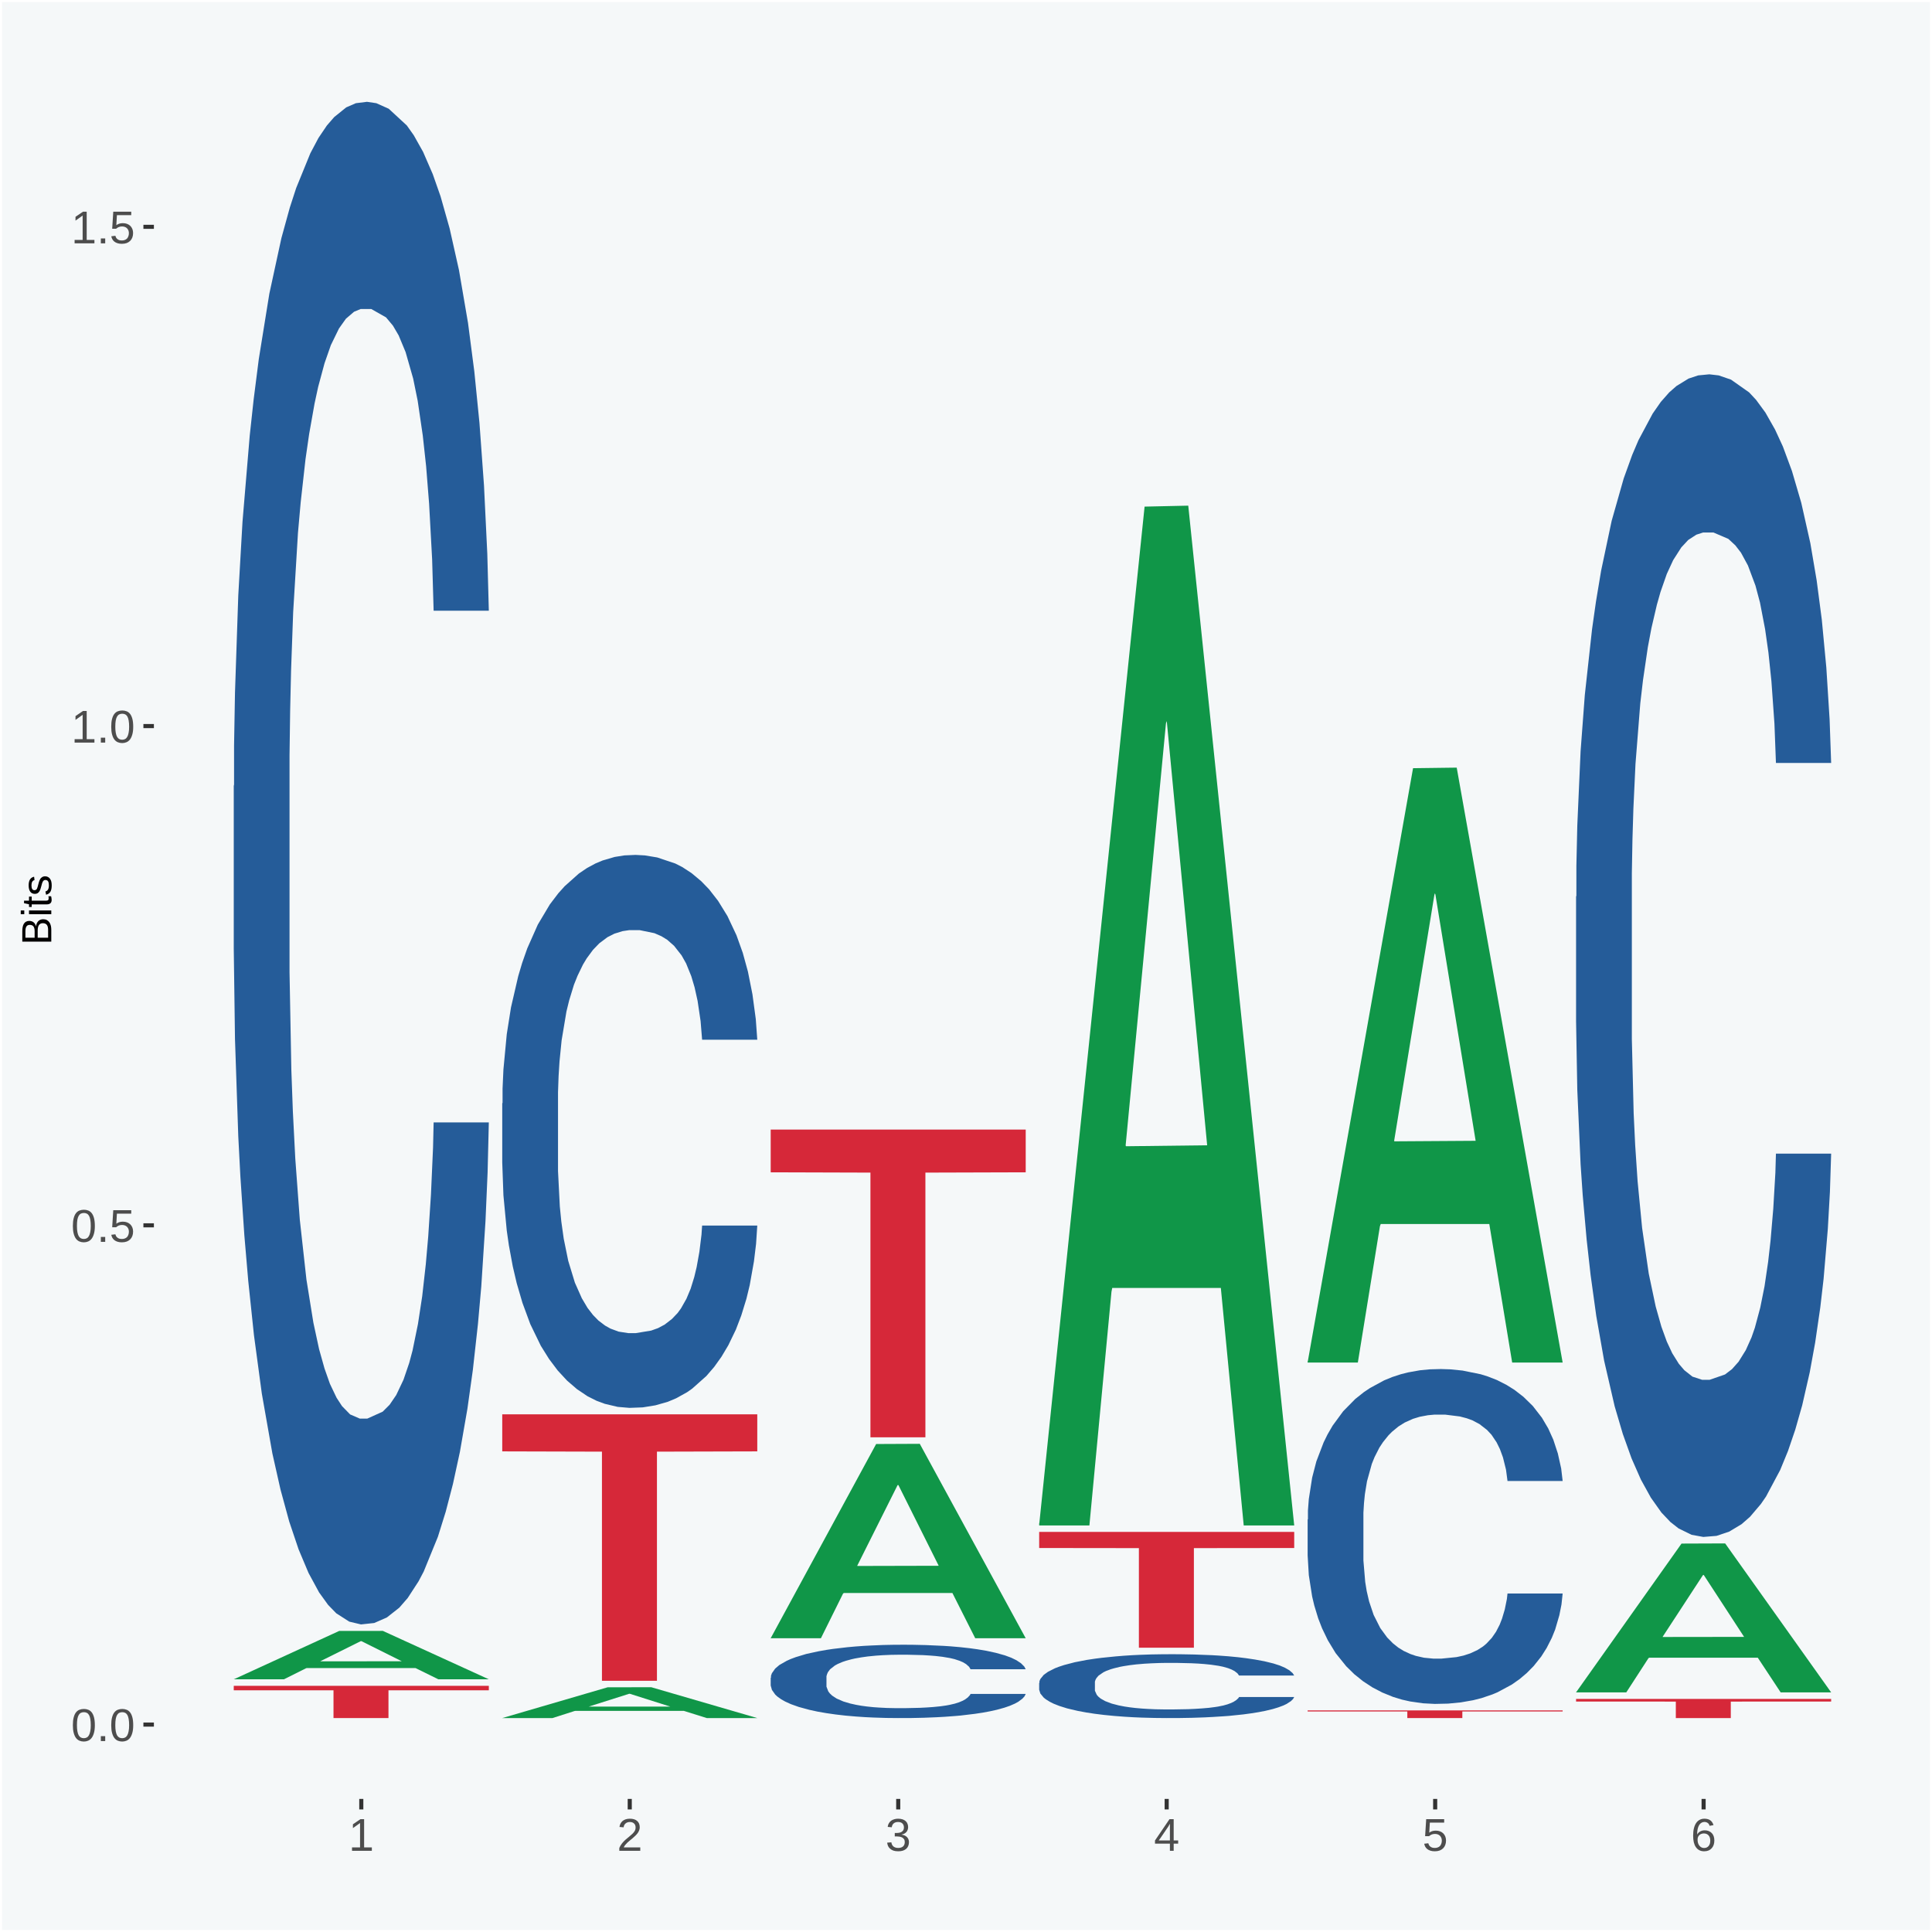
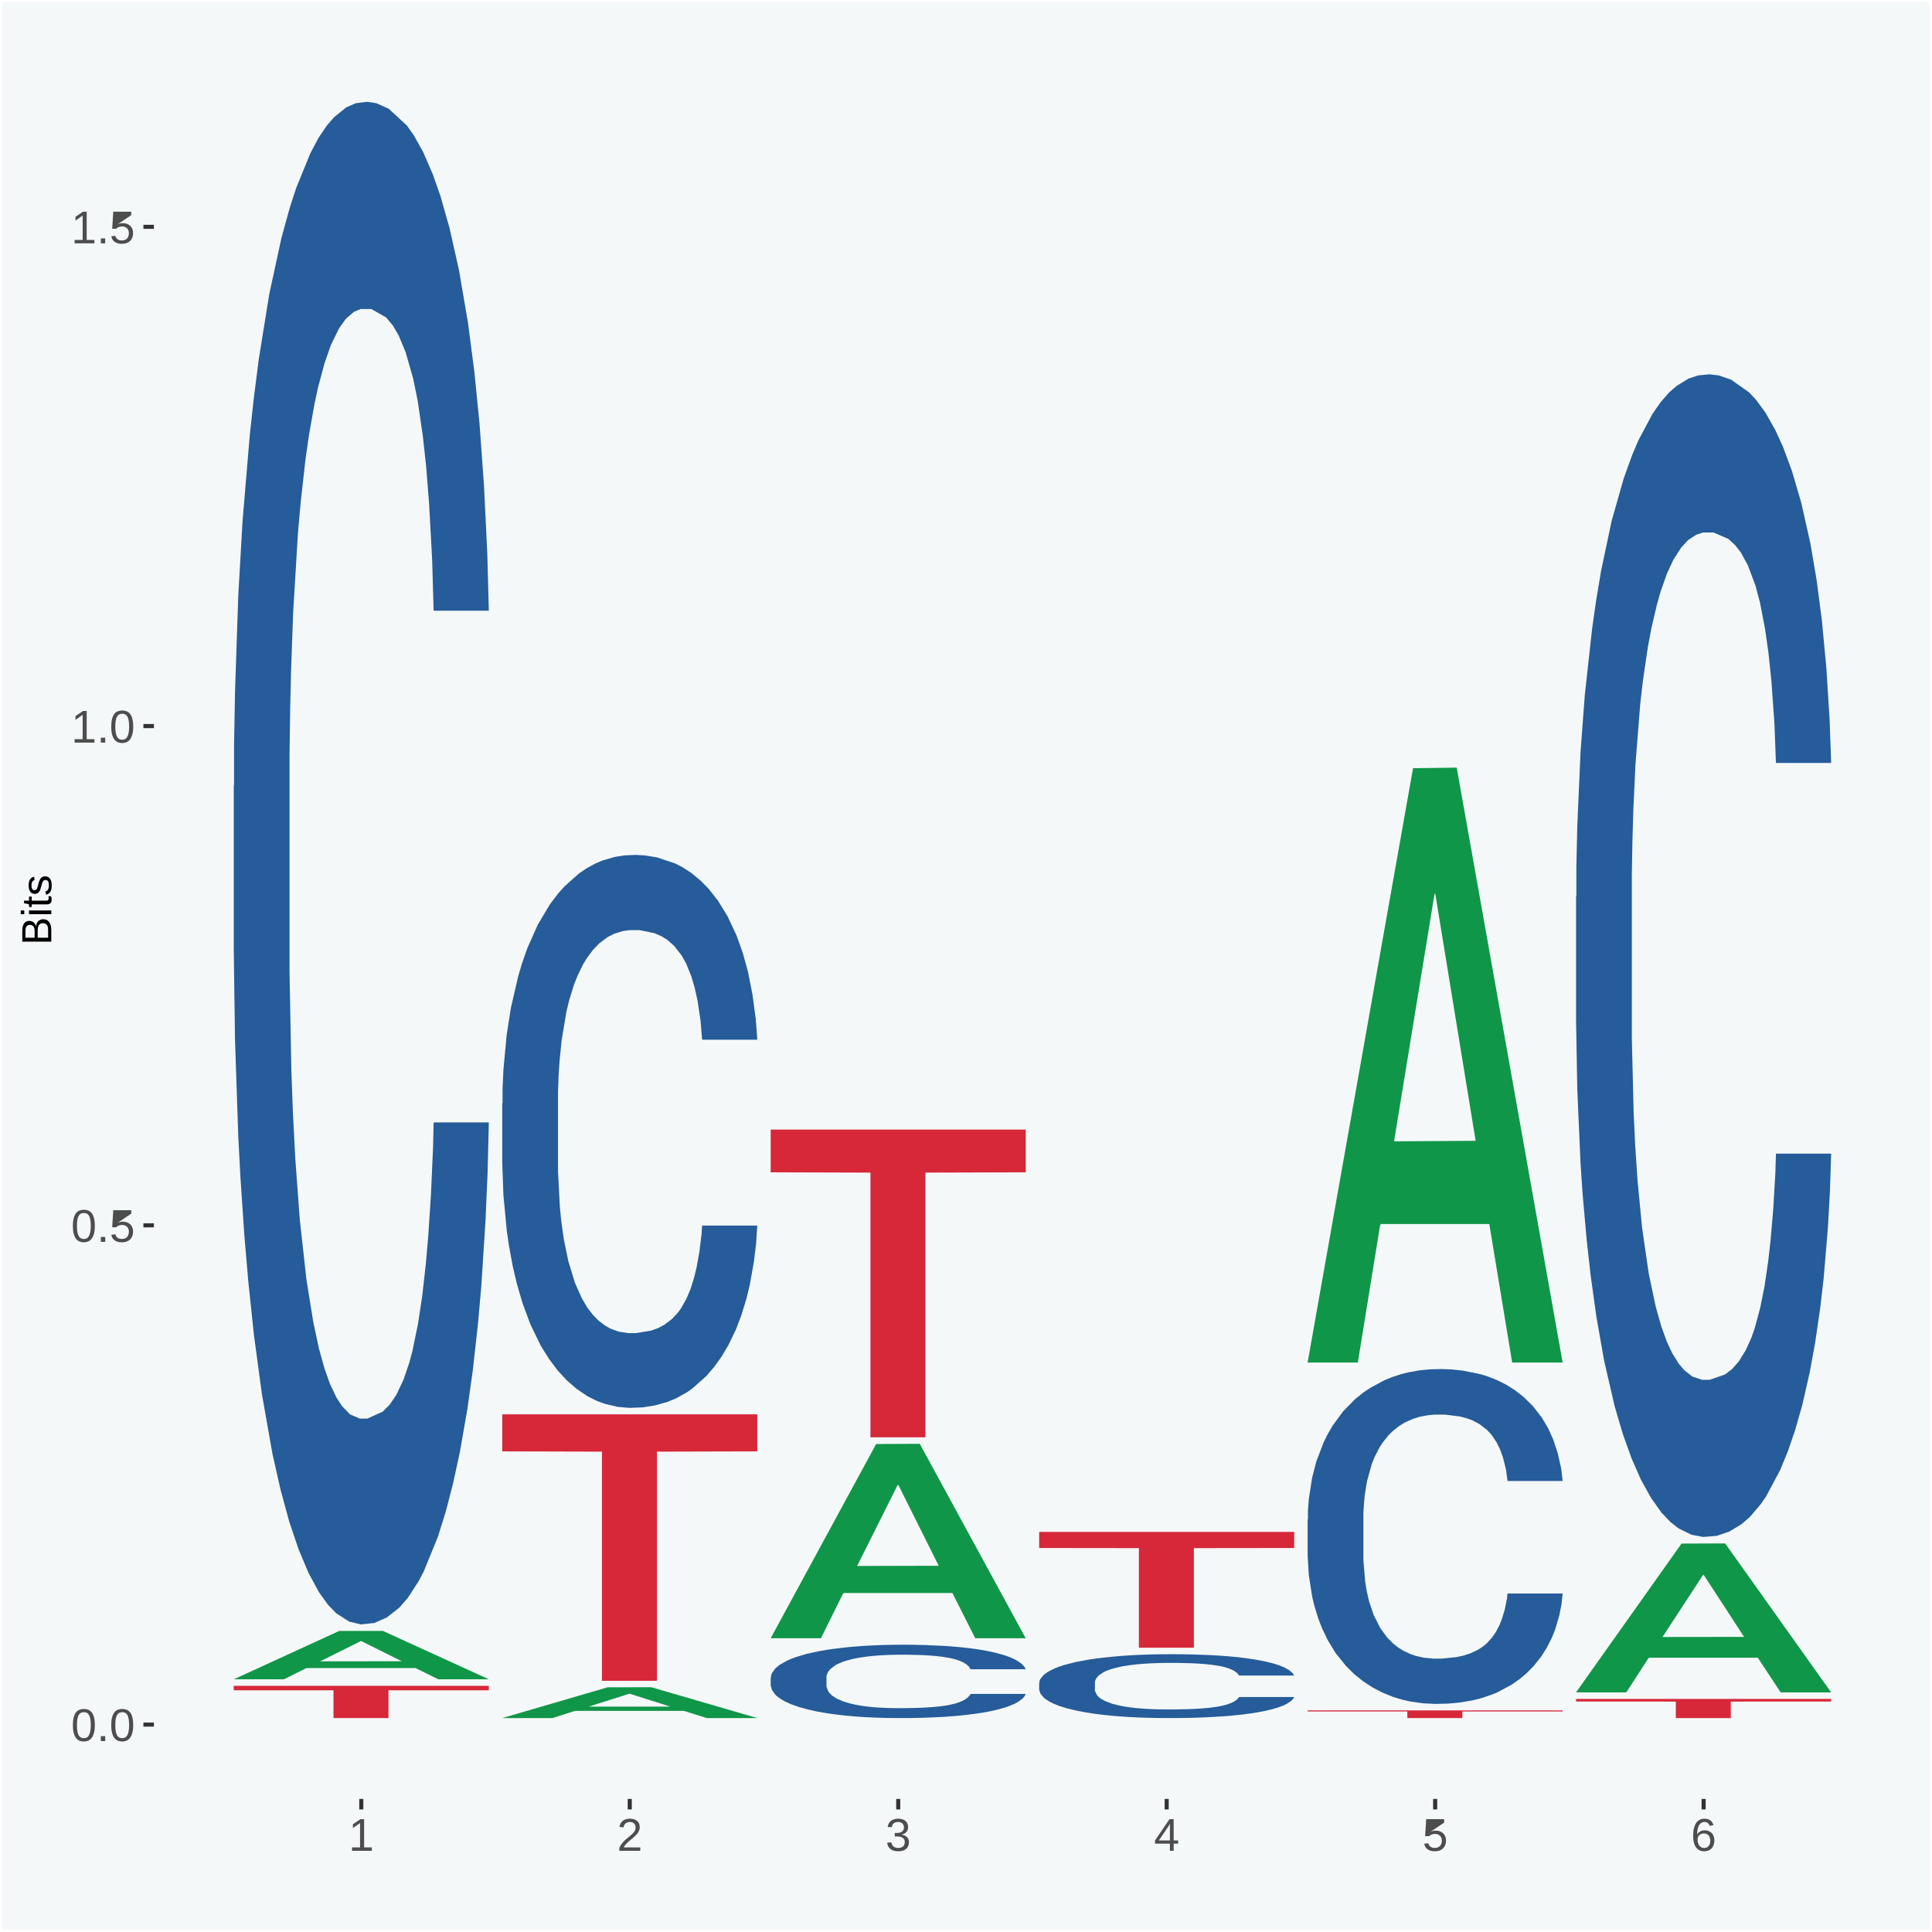
<svg xmlns="http://www.w3.org/2000/svg" xmlns:xlink="http://www.w3.org/1999/xlink" width="504pt" height="504pt" viewBox="0 0 504 504" version="1.1">
  <defs>
    <g>
      <symbol overflow="visible" id="glyph0-0">
        <path style="stroke:none;" d="M 0.406 0 L 0.406 -8 L 3.594 -8 L 3.594 0 Z M 0.797 -0.406 L 3.188 -0.406 L 3.188 -7.594 L 0.797 -7.594 Z M 0.797 -0.406 " />
      </symbol>
      <symbol overflow="visible" id="glyph0-1">
        <path style="stroke:none;" d="M 6.203 -4.125 C 6.203 -3.332 6.125 -2.664 5.969 -2.125 C 5.82 -1.582 5.617 -1.145 5.359 -0.812 C 5.098 -0.477 4.789 -0.238 4.438 -0.094 C 4.094 0.051 3.723 0.125 3.328 0.125 C 2.922 0.125 2.539 0.051 2.188 -0.094 C 1.844 -0.238 1.539 -0.477 1.281 -0.812 C 1.031 -1.145 0.832 -1.582 0.688 -2.125 C 0.539 -2.664 0.469 -3.332 0.469 -4.125 C 0.469 -4.957 0.539 -5.645 0.688 -6.188 C 0.832 -6.738 1.035 -7.176 1.297 -7.5 C 1.555 -7.82 1.859 -8.047 2.203 -8.172 C 2.555 -8.305 2.941 -8.375 3.359 -8.375 C 3.754 -8.375 4.125 -8.305 4.469 -8.172 C 4.812 -8.047 5.113 -7.82 5.375 -7.5 C 5.633 -7.176 5.836 -6.738 5.984 -6.188 C 6.129 -5.645 6.203 -4.957 6.203 -4.125 Z M 5.141 -4.125 C 5.141 -4.781 5.098 -5.328 5.016 -5.766 C 4.941 -6.203 4.828 -6.551 4.672 -6.812 C 4.516 -7.07 4.328 -7.254 4.109 -7.359 C 3.891 -7.473 3.641 -7.531 3.359 -7.531 C 3.055 -7.531 2.789 -7.473 2.562 -7.359 C 2.344 -7.254 2.156 -7.07 2 -6.812 C 1.844 -6.551 1.723 -6.203 1.641 -5.766 C 1.566 -5.328 1.531 -4.781 1.531 -4.125 C 1.531 -3.5 1.57 -2.969 1.656 -2.531 C 1.738 -2.094 1.852 -1.742 2 -1.484 C 2.156 -1.223 2.344 -1.035 2.562 -0.922 C 2.789 -0.805 3.047 -0.75 3.328 -0.75 C 3.609 -0.75 3.859 -0.805 4.078 -0.922 C 4.305 -1.035 4.492 -1.223 4.641 -1.484 C 4.797 -1.742 4.914 -2.094 5 -2.531 C 5.094 -2.969 5.141 -3.5 5.141 -4.125 Z M 5.141 -4.125 " />
      </symbol>
      <symbol overflow="visible" id="glyph0-2">
        <path style="stroke:none;" d="M 1.094 0 L 1.094 -1.281 L 2.234 -1.281 L 2.234 0 Z M 1.094 0 " />
      </symbol>
      <symbol overflow="visible" id="glyph0-3">
-         <path style="stroke:none;" d="M 6.172 -2.688 C 6.172 -2.27 6.109 -1.891 5.984 -1.547 C 5.859 -1.203 5.672 -0.906 5.422 -0.656 C 5.18 -0.414 4.879 -0.223 4.516 -0.078 C 4.148 0.055 3.723 0.125 3.234 0.125 C 2.805 0.125 2.43 0.07 2.109 -0.031 C 1.785 -0.133 1.508 -0.273 1.281 -0.453 C 1.062 -0.629 0.883 -0.836 0.75 -1.078 C 0.625 -1.316 0.535 -1.57 0.484 -1.844 L 1.547 -1.969 C 1.586 -1.812 1.645 -1.66 1.719 -1.516 C 1.801 -1.367 1.91 -1.238 2.047 -1.125 C 2.18 -1.008 2.348 -0.914 2.547 -0.844 C 2.742 -0.781 2.984 -0.75 3.266 -0.75 C 3.535 -0.75 3.781 -0.789 4 -0.875 C 4.227 -0.957 4.422 -1.078 4.578 -1.234 C 4.734 -1.398 4.852 -1.602 4.938 -1.844 C 5.031 -2.082 5.078 -2.359 5.078 -2.672 C 5.078 -2.922 5.035 -3.148 4.953 -3.359 C 4.867 -3.578 4.75 -3.766 4.594 -3.922 C 4.445 -4.078 4.258 -4.195 4.031 -4.281 C 3.812 -4.363 3.562 -4.406 3.281 -4.406 C 3.113 -4.406 2.953 -4.391 2.797 -4.359 C 2.648 -4.328 2.516 -4.285 2.391 -4.234 C 2.266 -4.18 2.148 -4.117 2.047 -4.047 C 1.941 -3.973 1.844 -3.895 1.75 -3.812 L 0.719 -3.812 L 1 -8.25 L 5.688 -8.25 L 5.688 -7.359 L 1.953 -7.359 L 1.797 -4.734 C 1.984 -4.879 2.219 -5.004 2.5 -5.109 C 2.781 -5.211 3.113 -5.266 3.5 -5.266 C 3.914 -5.266 4.285 -5.203 4.609 -5.078 C 4.941 -4.953 5.223 -4.773 5.453 -4.547 C 5.68 -4.316 5.859 -4.047 5.984 -3.734 C 6.109 -3.422 6.172 -3.07 6.172 -2.688 Z M 6.172 -2.688 " />
+         <path style="stroke:none;" d="M 6.172 -2.688 C 6.172 -2.27 6.109 -1.891 5.984 -1.547 C 5.859 -1.203 5.672 -0.906 5.422 -0.656 C 5.18 -0.414 4.879 -0.223 4.516 -0.078 C 4.148 0.055 3.723 0.125 3.234 0.125 C 2.805 0.125 2.43 0.07 2.109 -0.031 C 1.785 -0.133 1.508 -0.273 1.281 -0.453 C 1.062 -0.629 0.883 -0.836 0.75 -1.078 C 0.625 -1.316 0.535 -1.57 0.484 -1.844 L 1.547 -1.969 C 1.586 -1.812 1.645 -1.66 1.719 -1.516 C 1.801 -1.367 1.91 -1.238 2.047 -1.125 C 2.18 -1.008 2.348 -0.914 2.547 -0.844 C 2.742 -0.781 2.984 -0.75 3.266 -0.75 C 3.535 -0.75 3.781 -0.789 4 -0.875 C 4.227 -0.957 4.422 -1.078 4.578 -1.234 C 4.734 -1.398 4.852 -1.602 4.938 -1.844 C 5.031 -2.082 5.078 -2.359 5.078 -2.672 C 5.078 -2.922 5.035 -3.148 4.953 -3.359 C 4.867 -3.578 4.75 -3.766 4.594 -3.922 C 4.445 -4.078 4.258 -4.195 4.031 -4.281 C 3.812 -4.363 3.562 -4.406 3.281 -4.406 C 3.113 -4.406 2.953 -4.391 2.797 -4.359 C 2.648 -4.328 2.516 -4.285 2.391 -4.234 C 2.266 -4.18 2.148 -4.117 2.047 -4.047 C 1.941 -3.973 1.844 -3.895 1.75 -3.812 L 0.719 -3.812 L 1 -8.25 L 5.688 -8.25 L 5.688 -7.359 L 1.797 -4.734 C 1.984 -4.879 2.219 -5.004 2.5 -5.109 C 2.781 -5.211 3.113 -5.266 3.5 -5.266 C 3.914 -5.266 4.285 -5.203 4.609 -5.078 C 4.941 -4.953 5.223 -4.773 5.453 -4.547 C 5.68 -4.316 5.859 -4.047 5.984 -3.734 C 6.109 -3.422 6.172 -3.07 6.172 -2.688 Z M 6.172 -2.688 " />
      </symbol>
      <symbol overflow="visible" id="glyph0-4">
        <path style="stroke:none;" d="M 0.922 0 L 0.922 -0.891 L 3.016 -0.891 L 3.016 -7.25 L 1.156 -5.922 L 1.156 -6.922 L 3.109 -8.25 L 4.078 -8.25 L 4.078 -0.891 L 6.094 -0.891 L 6.094 0 Z M 0.922 0 " />
      </symbol>
      <symbol overflow="visible" id="glyph0-5">
        <path style="stroke:none;" d="M 0.609 0 L 0.609 -0.75 C 0.805 -1.207 1.047 -1.609 1.328 -1.953 C 1.617 -2.305 1.922 -2.625 2.234 -2.906 C 2.555 -3.188 2.867 -3.445 3.172 -3.688 C 3.484 -3.938 3.766 -4.18 4.016 -4.422 C 4.266 -4.66 4.469 -4.91 4.625 -5.172 C 4.781 -5.441 4.859 -5.742 4.859 -6.078 C 4.859 -6.316 4.82 -6.523 4.75 -6.703 C 4.676 -6.879 4.57 -7.023 4.438 -7.141 C 4.312 -7.266 4.156 -7.359 3.969 -7.422 C 3.781 -7.484 3.578 -7.516 3.359 -7.516 C 3.141 -7.516 2.938 -7.484 2.75 -7.422 C 2.57 -7.367 2.41 -7.281 2.266 -7.156 C 2.117 -7.039 2 -6.895 1.906 -6.719 C 1.812 -6.551 1.754 -6.352 1.734 -6.125 L 0.656 -6.219 C 0.688 -6.508 0.766 -6.785 0.891 -7.047 C 1.023 -7.316 1.203 -7.551 1.422 -7.75 C 1.648 -7.945 1.922 -8.098 2.234 -8.203 C 2.555 -8.316 2.93 -8.375 3.359 -8.375 C 3.766 -8.375 4.125 -8.328 4.438 -8.234 C 4.758 -8.141 5.031 -7.992 5.25 -7.797 C 5.477 -7.609 5.648 -7.375 5.766 -7.094 C 5.879 -6.812 5.938 -6.488 5.938 -6.125 C 5.938 -5.844 5.883 -5.578 5.781 -5.328 C 5.688 -5.078 5.555 -4.836 5.391 -4.609 C 5.223 -4.379 5.031 -4.16 4.812 -3.953 C 4.594 -3.742 4.363 -3.535 4.125 -3.328 C 3.895 -3.129 3.656 -2.93 3.406 -2.734 C 3.164 -2.535 2.938 -2.336 2.719 -2.141 C 2.508 -1.941 2.32 -1.738 2.156 -1.531 C 1.988 -1.332 1.859 -1.117 1.766 -0.891 L 6.078 -0.891 L 6.078 0 Z M 0.609 0 " />
      </symbol>
      <symbol overflow="visible" id="glyph0-6">
        <path style="stroke:none;" d="M 6.141 -2.281 C 6.141 -1.906 6.078 -1.566 5.953 -1.266 C 5.836 -0.973 5.66 -0.723 5.422 -0.516 C 5.18 -0.305 4.883 -0.145 4.531 -0.031 C 4.188 0.07 3.789 0.125 3.344 0.125 C 2.832 0.125 2.398 0.062 2.047 -0.062 C 1.703 -0.195 1.414 -0.367 1.188 -0.578 C 0.957 -0.785 0.785 -1.02 0.672 -1.281 C 0.566 -1.551 0.492 -1.832 0.453 -2.125 L 1.547 -2.219 C 1.578 -2 1.633 -1.801 1.719 -1.625 C 1.801 -1.445 1.914 -1.289 2.062 -1.156 C 2.207 -1.031 2.383 -0.93 2.594 -0.859 C 2.801 -0.785 3.051 -0.75 3.344 -0.75 C 3.875 -0.75 4.289 -0.879 4.594 -1.141 C 4.895 -1.41 5.047 -1.801 5.047 -2.312 C 5.047 -2.613 4.977 -2.859 4.844 -3.047 C 4.707 -3.234 4.539 -3.379 4.344 -3.484 C 4.145 -3.586 3.926 -3.656 3.688 -3.688 C 3.445 -3.727 3.227 -3.75 3.031 -3.75 L 2.438 -3.75 L 2.438 -4.656 L 3.016 -4.656 C 3.211 -4.656 3.414 -4.676 3.625 -4.719 C 3.844 -4.758 4.039 -4.832 4.219 -4.938 C 4.395 -5.051 4.539 -5.195 4.656 -5.375 C 4.77 -5.562 4.828 -5.797 4.828 -6.078 C 4.828 -6.523 4.695 -6.875 4.438 -7.125 C 4.188 -7.383 3.801 -7.516 3.281 -7.516 C 2.82 -7.516 2.445 -7.395 2.156 -7.156 C 1.875 -6.914 1.707 -6.578 1.656 -6.141 L 0.594 -6.234 C 0.633 -6.598 0.734 -6.91 0.891 -7.172 C 1.047 -7.441 1.242 -7.664 1.484 -7.844 C 1.734 -8.02 2.008 -8.148 2.312 -8.234 C 2.625 -8.328 2.953 -8.375 3.297 -8.375 C 3.754 -8.375 4.148 -8.316 4.484 -8.203 C 4.816 -8.086 5.086 -7.93 5.297 -7.734 C 5.516 -7.535 5.672 -7.301 5.766 -7.031 C 5.867 -6.77 5.922 -6.488 5.922 -6.188 C 5.922 -5.945 5.883 -5.723 5.812 -5.516 C 5.75 -5.305 5.645 -5.113 5.5 -4.938 C 5.363 -4.77 5.188 -4.625 4.969 -4.5 C 4.75 -4.383 4.488 -4.297 4.188 -4.234 L 4.188 -4.219 C 4.52 -4.176 4.805 -4.098 5.047 -3.984 C 5.297 -3.867 5.5 -3.723 5.656 -3.547 C 5.82 -3.379 5.941 -3.188 6.016 -2.969 C 6.098 -2.75 6.141 -2.52 6.141 -2.281 Z M 6.141 -2.281 " />
      </symbol>
      <symbol overflow="visible" id="glyph0-7">
        <path style="stroke:none;" d="M 5.156 -1.875 L 5.156 0 L 4.172 0 L 4.172 -1.875 L 0.281 -1.875 L 0.281 -2.688 L 4.062 -8.25 L 5.156 -8.25 L 5.156 -2.703 L 6.328 -2.703 L 6.328 -1.875 Z M 4.172 -7.062 C 4.16 -7.039 4.141 -7.004 4.109 -6.953 C 4.078 -6.898 4.039 -6.836 4 -6.766 C 3.957 -6.691 3.914 -6.617 3.875 -6.547 C 3.844 -6.473 3.812 -6.414 3.781 -6.375 L 1.656 -3.25 C 1.633 -3.219 1.602 -3.176 1.562 -3.125 C 1.531 -3.07 1.492 -3.02 1.453 -2.969 C 1.422 -2.914 1.383 -2.863 1.344 -2.812 C 1.301 -2.77 1.27 -2.734 1.25 -2.703 L 4.172 -2.703 Z M 4.172 -7.062 " />
      </symbol>
      <symbol overflow="visible" id="glyph0-8">
        <path style="stroke:none;" d="M 6.141 -2.703 C 6.141 -2.285 6.082 -1.906 5.969 -1.562 C 5.852 -1.219 5.68 -0.922 5.453 -0.672 C 5.234 -0.422 4.957 -0.223 4.625 -0.078 C 4.289 0.055 3.91 0.125 3.484 0.125 C 3.004 0.125 2.582 0.031 2.219 -0.156 C 1.863 -0.344 1.566 -0.609 1.328 -0.953 C 1.086 -1.297 0.906 -1.719 0.781 -2.219 C 0.664 -2.727 0.609 -3.301 0.609 -3.938 C 0.609 -4.676 0.676 -5.32 0.812 -5.875 C 0.945 -6.426 1.141 -6.883 1.391 -7.25 C 1.648 -7.625 1.961 -7.906 2.328 -8.094 C 2.691 -8.281 3.102 -8.375 3.562 -8.375 C 3.844 -8.375 4.102 -8.344 4.344 -8.281 C 4.594 -8.227 4.816 -8.133 5.016 -8 C 5.223 -7.875 5.398 -7.703 5.547 -7.484 C 5.703 -7.273 5.828 -7.016 5.922 -6.703 L 4.906 -6.516 C 4.801 -6.867 4.629 -7.125 4.391 -7.281 C 4.148 -7.445 3.867 -7.531 3.547 -7.531 C 3.266 -7.531 3.004 -7.457 2.766 -7.312 C 2.535 -7.176 2.336 -6.973 2.172 -6.703 C 2.004 -6.43 1.875 -6.086 1.781 -5.672 C 1.695 -5.266 1.656 -4.789 1.656 -4.25 C 1.852 -4.602 2.125 -4.875 2.469 -5.062 C 2.812 -5.25 3.207 -5.344 3.656 -5.344 C 4.031 -5.344 4.367 -5.281 4.672 -5.156 C 4.984 -5.031 5.25 -4.852 5.469 -4.625 C 5.688 -4.406 5.852 -4.129 5.969 -3.797 C 6.082 -3.473 6.141 -3.109 6.141 -2.703 Z M 5.078 -2.656 C 5.078 -2.938 5.039 -3.191 4.969 -3.422 C 4.895 -3.66 4.785 -3.859 4.641 -4.016 C 4.504 -4.18 4.332 -4.305 4.125 -4.391 C 3.926 -4.484 3.688 -4.531 3.406 -4.531 C 3.219 -4.531 3.023 -4.5 2.828 -4.438 C 2.629 -4.383 2.453 -4.289 2.297 -4.156 C 2.141 -4.031 2.008 -3.863 1.906 -3.656 C 1.812 -3.457 1.766 -3.207 1.766 -2.906 C 1.766 -2.602 1.801 -2.316 1.875 -2.047 C 1.957 -1.785 2.07 -1.555 2.219 -1.359 C 2.363 -1.172 2.539 -1.02 2.75 -0.906 C 2.957 -0.789 3.191 -0.734 3.453 -0.734 C 3.703 -0.734 3.926 -0.773 4.125 -0.859 C 4.332 -0.953 4.504 -1.082 4.641 -1.25 C 4.785 -1.414 4.895 -1.613 4.969 -1.844 C 5.039 -2.082 5.078 -2.352 5.078 -2.656 Z M 5.078 -2.656 " />
      </symbol>
      <symbol overflow="visible" id="glyph1-0">
        <path style="stroke:none;" d="M 0 -0.359 L -7.328 -0.359 L -7.328 -3.281 L 0 -3.281 Z M -0.359 -0.734 L -0.359 -2.922 L -6.969 -2.922 L -6.969 -0.734 Z M -0.359 -0.734 " />
      </symbol>
      <symbol overflow="visible" id="glyph1-1">
        <path style="stroke:none;" d="M -2.125 -6.75 C -1.75 -6.75 -1.426 -6.676 -1.156 -6.531 C -0.883 -6.383 -0.66 -6.18 -0.484 -5.922 C -0.316 -5.672 -0.191 -5.375 -0.109 -5.031 C -0.035 -4.695 0 -4.344 0 -3.969 L 0 -0.906 L -7.562 -0.906 L -7.562 -3.656 C -7.562 -4.07 -7.523 -4.441 -7.453 -4.766 C -7.391 -5.098 -7.281 -5.379 -7.125 -5.609 C -6.977 -5.836 -6.789 -6.008 -6.562 -6.125 C -6.332 -6.25 -6.055 -6.312 -5.734 -6.312 C -5.523 -6.312 -5.328 -6.281 -5.141 -6.219 C -4.953 -6.164 -4.781 -6.078 -4.625 -5.953 C -4.477 -5.836 -4.348 -5.688 -4.234 -5.5 C -4.129 -5.32 -4.047 -5.113 -3.984 -4.875 C -3.953 -5.176 -3.883 -5.441 -3.781 -5.672 C -3.676 -5.91 -3.539 -6.109 -3.375 -6.266 C -3.219 -6.43 -3.031 -6.551 -2.812 -6.625 C -2.602 -6.707 -2.375 -6.75 -2.125 -6.75 Z M -5.609 -5.281 C -6.016 -5.281 -6.305 -5.141 -6.484 -4.859 C -6.66 -4.586 -6.75 -4.188 -6.75 -3.656 L -6.75 -1.922 L -4.344 -1.922 L -4.344 -3.656 C -4.344 -3.957 -4.375 -4.211 -4.438 -4.422 C -4.5 -4.629 -4.582 -4.797 -4.688 -4.922 C -4.801 -5.047 -4.93 -5.133 -5.078 -5.188 C -5.234 -5.25 -5.41 -5.281 -5.609 -5.281 Z M -2.219 -5.719 C -2.457 -5.719 -2.66 -5.672 -2.828 -5.578 C -2.992 -5.492 -3.129 -5.367 -3.234 -5.203 C -3.348 -5.047 -3.426 -4.848 -3.469 -4.609 C -3.52 -4.379 -3.547 -4.125 -3.547 -3.844 L -3.547 -1.922 L -0.828 -1.922 L -0.828 -3.922 C -0.828 -4.18 -0.848 -4.422 -0.891 -4.641 C -0.93 -4.859 -1.004 -5.047 -1.109 -5.203 C -1.211 -5.367 -1.352 -5.492 -1.531 -5.578 C -1.719 -5.672 -1.945 -5.719 -2.219 -5.719 Z M -2.219 -5.719 " />
      </symbol>
      <symbol overflow="visible" id="glyph1-2">
        <path style="stroke:none;" d="M -7.047 -0.734 L -7.969 -0.734 L -7.969 -1.703 L -7.047 -1.703 Z M 0 -0.734 L -5.812 -0.734 L -5.812 -1.703 L 0 -1.703 Z M 0 -0.734 " />
      </symbol>
      <symbol overflow="visible" id="glyph1-3">
        <path style="stroke:none;" d="M -0.047 -2.969 C -0.004 -2.82 0.023 -2.672 0.047 -2.516 C 0.078 -2.367 0.094 -2.195 0.094 -2 C 0.094 -1.227 -0.348 -0.844 -1.234 -0.844 L -5.109 -0.844 L -5.109 -0.172 L -5.812 -0.172 L -5.812 -0.875 L -7.109 -1.156 L -7.109 -1.812 L -5.812 -1.812 L -5.812 -2.875 L -5.109 -2.875 L -5.109 -1.812 L -1.438 -1.812 C -1.156 -1.812 -0.957 -1.852 -0.844 -1.938 C -0.738 -2.031 -0.688 -2.191 -0.688 -2.422 C -0.688 -2.516 -0.691 -2.602 -0.703 -2.688 C -0.711 -2.77 -0.727 -2.863 -0.75 -2.969 Z M -0.047 -2.969 " />
      </symbol>
      <symbol overflow="visible" id="glyph1-4">
        <path style="stroke:none;" d="M -1.609 -5.109 C -1.336 -5.109 -1.094 -5.051 -0.875 -4.938 C -0.664 -4.832 -0.488 -4.68 -0.344 -4.484 C -0.195 -4.285 -0.082 -4.039 0 -3.75 C 0.07 -3.457 0.109 -3.125 0.109 -2.75 C 0.109 -2.406 0.082 -2.098 0.031 -1.828 C -0.02 -1.555 -0.102 -1.316 -0.219 -1.109 C -0.332 -0.91 -0.484 -0.742 -0.672 -0.609 C -0.859 -0.473 -1.086 -0.375 -1.359 -0.312 L -1.531 -1.156 C -1.219 -1.238 -0.988 -1.41 -0.844 -1.672 C -0.695 -1.93 -0.625 -2.289 -0.625 -2.75 C -0.625 -2.957 -0.641 -3.145 -0.672 -3.312 C -0.703 -3.488 -0.75 -3.641 -0.812 -3.766 C -0.883 -3.891 -0.977 -3.984 -1.094 -4.047 C -1.207 -4.117 -1.352 -4.156 -1.531 -4.156 C -1.707 -4.156 -1.848 -4.113 -1.953 -4.031 C -2.066 -3.957 -2.16 -3.844 -2.234 -3.688 C -2.316 -3.539 -2.383 -3.363 -2.438 -3.156 C -2.5 -2.945 -2.562 -2.719 -2.625 -2.469 C -2.688 -2.238 -2.754 -2.008 -2.828 -1.781 C -2.898 -1.551 -3 -1.344 -3.125 -1.156 C -3.25 -0.969 -3.398 -0.816 -3.578 -0.703 C -3.766 -0.586 -4 -0.531 -4.281 -0.531 C -4.812 -0.531 -5.211 -0.719 -5.484 -1.094 C -5.766 -1.477 -5.906 -2.031 -5.906 -2.75 C -5.906 -3.395 -5.789 -3.906 -5.562 -4.281 C -5.332 -4.656 -4.973 -4.895 -4.484 -5 L -4.375 -4.125 C -4.52 -4.094 -4.645 -4.035 -4.75 -3.953 C -4.852 -3.867 -4.938 -3.766 -5 -3.641 C -5.062 -3.516 -5.102 -3.375 -5.125 -3.219 C -5.156 -3.07 -5.172 -2.914 -5.172 -2.75 C -5.172 -2.312 -5.102 -1.988 -4.969 -1.781 C -4.844 -1.582 -4.645 -1.484 -4.375 -1.484 C -4.219 -1.484 -4.086 -1.52 -3.984 -1.594 C -3.879 -1.664 -3.789 -1.77 -3.719 -1.906 C -3.656 -2.051 -3.598 -2.219 -3.547 -2.406 C -3.492 -2.602 -3.438 -2.816 -3.375 -3.047 C -3.332 -3.203 -3.289 -3.359 -3.25 -3.516 C -3.207 -3.68 -3.156 -3.836 -3.094 -3.984 C -3.031 -4.141 -2.957 -4.285 -2.875 -4.422 C -2.789 -4.555 -2.688 -4.672 -2.562 -4.766 C -2.445 -4.867 -2.312 -4.953 -2.156 -5.016 C -2 -5.078 -1.816 -5.109 -1.609 -5.109 Z M -1.609 -5.109 " />
      </symbol>
    </g>
    <clipPath id="clip1">
      <path d="M 40.148 5.48 L 498.52 5.48 L 498.52 469.281 L 40.148 469.281 Z M 40.148 5.48 " />
    </clipPath>
  </defs>
  <g id="surface1">
    <rect x="0" y="0" width="504" height="504" style="fill:rgb(96.078%,97.255%,97.647%);fill-opacity:1;stroke:none;" />
    <path style="fill:none;stroke-width:1.07;stroke-linecap:round;stroke-linejoin:round;stroke:rgb(100%,100%,100%);stroke-opacity:1;stroke-miterlimit:10;" d="M 0 0 L 504 0 L 504 504 L 0 504 Z M 0 0 " transform="matrix(1,0,0,-1,0,504)" />
    <g clip-path="url(#clip1)" clip-rule="nonzero">
      <path style=" stroke:none;fill-rule:nonzero;fill:rgb(96.078%,97.255%,97.647%);fill-opacity:1;" d="M 40.148 469.281 L 498.52 469.281 L 498.52 5.48 L 40.148 5.48 Z M 40.148 469.281 " />
    </g>
    <path style=" stroke:none;fill-rule:nonzero;fill:rgb(6.274%,58.824%,28.235%);fill-opacity:1;" d="M 60.98 438.059 L 61.051 438.051 L 88.488 425.461 L 99.871 425.449 L 127.52 438.078 L 114.352 438.078 L 108.379 435.141 L 80.051 435.141 L 79.852 435.191 L 74.078 438.078 L 60.98 438.078 L 60.98 438.059 L 83.621 433.391 L 104.809 433.371 L 94.32 428.141 L 94.18 428.121 L 94.039 428.16 L 83.551 433.371 L 83.621 433.391 Z M 60.98 438.059 " />
    <path style=" stroke:none;fill-rule:nonzero;fill:rgb(14.51%,36.078%,60.001%);fill-opacity:1;" d="M 60.98 205.031 L 61.059 204.66 L 61.059 194.512 L 61.301 180.719 L 62.16 155.328 L 63.262 136.109 L 65.148 113.621 L 66.172 104.191 L 67.512 93.672 L 70.262 76.621 L 73.41 62.109 L 75.609 54.129 L 77.262 49.051 L 80.961 39.98 L 83.078 35.988 L 85.281 32.73 L 87.172 30.551 L 90.32 28.012 L 92.828 26.922 L 95.738 26.559 L 98.18 26.922 L 101.41 28.371 L 106.129 32.73 L 107.93 35.27 L 110.371 39.621 L 112.891 45.422 L 114.93 51.23 L 117.289 59.57 L 119.73 70.449 L 122.09 84.238 L 123.738 96.93 L 125.078 110.352 L 126.262 126.68 L 127.121 144.449 L 127.52 159.32 L 113.121 159.32 L 112.73 145.898 L 111.941 131.391 L 111.16 121.602 L 110.289 113.621 L 108.961 104.551 L 107.781 98.75 L 105.809 91.852 L 104 87.5 L 102.512 84.961 L 100.699 82.789 L 96.852 80.609 L 94.09 80.609 L 92.359 81.328 L 90.238 83.148 L 88.43 85.691 L 86.309 90.039 L 84.66 94.762 L 83 100.922 L 82.059 105.27 L 80.641 113.262 L 79.699 119.781 L 78.441 131.031 L 77.73 139.012 L 76.48 159.691 L 75.93 174.922 L 75.691 185.441 L 75.531 197.051 L 75.531 253.629 L 76 279.031 L 76.398 289.91 L 77.031 302.238 L 78.211 318.199 L 79.941 333.801 L 81.75 345.039 L 83.238 351.941 L 84.66 357.012 L 86.07 361 L 87.801 364.629 L 89.219 366.809 L 91.34 368.98 L 93.859 370.07 L 95.82 370.07 L 99.828 368.262 L 101.641 366.449 L 103.371 363.91 L 105.262 359.922 L 106.75 355.559 L 107.621 352.301 L 109.031 345.41 L 110.141 338.148 L 111.078 329.809 L 111.711 322.551 L 112.422 311.672 L 112.969 299.34 L 113.121 292.809 L 127.52 292.809 L 127.199 305.871 L 126.648 318.559 L 125.551 335.609 L 124.68 345.41 L 123.352 357.379 L 121.93 367.531 L 119.969 378.781 L 118.16 387.121 L 116.27 394.379 L 114.23 400.91 L 110.531 409.969 L 109.191 412.512 L 106.359 416.871 L 104.16 419.398 L 100.93 421.941 L 97.629 423.391 L 94.172 423.762 L 91.102 423.031 L 87.719 420.859 L 85.602 418.68 L 83.238 415.41 L 80.488 410.34 L 77.891 404.172 L 75.449 396.922 L 73.172 388.57 L 71.051 379.141 L 68.301 363.539 L 66.25 348.309 L 64.762 334.16 L 63.738 322.191 L 62.711 306.961 L 62.16 296.441 L 61.301 271.051 L 60.98 247.469 Z M 60.98 205.031 " />
    <path style=" stroke:none;fill-rule:nonzero;fill:rgb(83.922%,15.686%,22.353%);fill-opacity:1;" d="M 60.98 439.781 L 127.52 439.781 L 127.52 440.949 L 101.34 440.949 L 101.34 448.191 L 87 448.191 L 87 440.949 L 60.98 440.949 Z M 60.98 439.781 " />
    <path style=" stroke:none;fill-rule:nonzero;fill:rgb(6.274%,58.824%,28.235%);fill-opacity:1;" d="M 131.02 448.18 L 131.09 448.172 L 158.52 440.16 L 169.91 440.148 L 197.551 448.191 L 184.379 448.191 L 178.41 446.32 L 150.09 446.32 L 149.879 446.352 L 144.121 448.191 L 131.02 448.191 L 131.02 448.18 L 153.648 445.199 L 174.852 445.199 L 164.352 441.871 L 164.219 441.852 L 164.078 441.871 L 153.578 445.199 L 153.648 445.199 Z M 131.02 448.18 " />
    <path style=" stroke:none;fill-rule:nonzero;fill:rgb(14.51%,36.078%,60.001%);fill-opacity:1;" d="M 131.02 287.828 L 131.102 287.699 L 131.102 284.012 L 131.328 279.012 L 132.199 269.789 L 133.301 262.809 L 135.191 254.641 L 136.211 251.211 L 137.551 247.391 L 140.301 241.199 L 143.441 235.93 L 145.648 233.031 L 147.301 231.191 L 150.988 227.898 L 153.121 226.449 L 155.32 225.262 L 157.211 224.469 L 160.352 223.551 L 162.871 223.148 L 165.781 223.02 L 168.219 223.148 L 171.441 223.68 L 176.16 225.262 L 177.969 226.18 L 180.41 227.77 L 182.922 229.871 L 184.969 231.98 L 187.328 235.012 L 189.762 238.961 L 192.121 243.969 L 193.77 248.578 L 195.109 253.449 L 196.289 259.379 L 197.16 265.84 L 197.551 271.238 L 183.16 271.238 L 182.762 266.359 L 181.98 261.09 L 181.191 257.539 L 180.328 254.641 L 178.988 251.34 L 177.809 249.238 L 175.84 246.73 L 174.039 245.148 L 172.539 244.23 L 170.73 243.441 L 166.879 242.648 L 164.129 242.648 L 162.398 242.91 L 160.27 243.57 L 158.461 244.488 L 156.34 246.078 L 154.691 247.789 L 153.039 250.031 L 152.09 251.609 L 150.68 254.512 L 149.73 256.879 L 148.48 260.961 L 147.77 263.859 L 146.512 271.371 L 145.961 276.898 L 145.719 280.719 L 145.57 284.941 L 145.57 305.488 L 146.039 314.711 L 146.43 318.66 L 147.059 323.141 L 148.238 328.93 L 149.969 334.602 L 151.781 338.68 L 153.27 341.191 L 154.691 343.031 L 156.102 344.48 L 157.84 345.801 L 159.25 346.59 L 161.371 347.379 L 163.891 347.77 L 165.859 347.77 L 169.871 347.109 L 171.68 346.461 L 173.41 345.531 L 175.289 344.078 L 176.789 342.5 L 177.648 341.32 L 179.07 338.809 L 180.172 336.18 L 181.109 333.148 L 181.738 330.52 L 182.449 326.559 L 183 322.078 L 183.16 319.711 L 197.551 319.711 L 197.238 324.461 L 196.68 329.07 L 195.578 335.262 L 194.719 338.809 L 193.379 343.16 L 191.969 346.852 L 190 350.93 L 188.191 353.961 L 186.301 356.602 L 184.262 358.969 L 180.559 362.262 L 179.23 363.191 L 176.391 364.77 L 174.191 365.691 L 170.969 366.609 L 167.672 367.141 L 164.211 367.27 L 161.141 367.012 L 157.762 366.211 L 155.629 365.422 L 153.27 364.238 L 150.52 362.391 L 147.93 360.16 L 145.488 357.52 L 143.211 354.488 L 141.078 351.07 L 138.328 345.398 L 136.289 339.871 L 134.789 334.73 L 133.77 330.379 L 132.75 324.852 L 132.199 321.031 L 131.328 311.809 L 131.02 303.25 Z M 131.02 287.828 " />
    <path style=" stroke:none;fill-rule:nonzero;fill:rgb(83.922%,15.686%,22.353%);fill-opacity:1;" d="M 131.02 368.961 L 197.551 368.961 L 197.551 378.621 L 171.379 378.691 L 171.379 438.461 L 157.031 438.461 L 157.031 378.691 L 131.02 378.621 Z M 131.02 368.961 " />
    <path style=" stroke:none;fill-rule:nonzero;fill:rgb(6.274%,58.824%,28.235%);fill-opacity:1;" d="M 201.051 427.27 L 201.121 427.23 L 228.559 376.699 L 239.941 376.648 L 267.578 427.371 L 254.41 427.371 L 248.449 415.559 L 220.121 415.559 L 219.91 415.75 L 214.148 427.371 L 201.051 427.371 L 201.051 427.27 L 223.691 408.512 L 244.879 408.461 L 234.391 387.461 L 234.25 387.359 L 234.109 387.512 L 223.621 408.461 L 223.691 408.512 Z M 201.051 427.27 " />
    <path style=" stroke:none;fill-rule:nonzero;fill:rgb(14.51%,36.078%,60.001%);fill-opacity:1;" d="M 201.051 437.66 L 201.129 437.641 L 201.129 437.148 L 201.371 436.488 L 202.23 435.27 L 203.328 434.34 L 205.219 433.262 L 206.238 432.801 L 207.578 432.301 L 210.328 431.469 L 213.48 430.781 L 215.68 430.391 L 217.328 430.148 L 221.031 429.711 L 223.148 429.52 L 225.352 429.359 L 227.238 429.262 L 230.391 429.129 L 232.898 429.078 L 235.809 429.059 L 238.25 429.078 L 241.469 429.148 L 246.191 429.359 L 248 429.48 L 250.441 429.691 L 252.961 429.969 L 255 430.25 L 257.359 430.648 L 259.801 431.18 L 262.16 431.84 L 263.809 432.449 L 265.148 433.102 L 266.328 433.879 L 267.191 434.738 L 267.578 435.461 L 253.191 435.461 L 252.801 434.809 L 252.012 434.109 L 251.23 433.641 L 250.359 433.262 L 249.02 432.82 L 247.84 432.539 L 245.879 432.211 L 244.07 432 L 242.578 431.879 L 240.77 431.77 L 236.91 431.672 L 234.16 431.672 L 232.43 431.699 L 230.309 431.789 L 228.5 431.91 L 226.371 432.121 L 224.719 432.352 L 223.07 432.641 L 222.129 432.852 L 220.711 433.238 L 219.77 433.551 L 218.512 434.09 L 217.801 434.48 L 216.539 435.469 L 215.988 436.211 L 215.762 436.719 L 215.602 437.27 L 215.602 440 L 216.07 441.219 L 216.469 441.75 L 217.09 442.34 L 218.27 443.109 L 220 443.859 L 221.809 444.398 L 223.309 444.73 L 224.719 444.98 L 226.141 445.172 L 227.871 445.352 L 229.281 445.449 L 231.41 445.559 L 233.922 445.609 L 235.891 445.609 L 239.898 445.52 L 241.711 445.43 L 243.441 445.309 L 245.328 445.121 L 246.82 444.91 L 247.691 444.75 L 249.102 444.422 L 250.199 444.07 L 251.148 443.672 L 251.781 443.32 L 252.48 442.801 L 253.031 442.199 L 253.191 441.891 L 267.578 441.891 L 267.27 442.52 L 266.719 443.129 L 265.621 443.949 L 264.75 444.422 L 263.422 445 L 262 445.488 L 260.031 446.031 L 258.23 446.43 L 256.34 446.781 L 254.289 447.09 L 250.602 447.531 L 249.262 447.648 L 246.43 447.859 L 244.23 447.98 L 241 448.109 L 237.699 448.18 L 234.238 448.191 L 231.172 448.16 L 227.789 448.051 L 225.672 447.949 L 223.309 447.789 L 220.559 447.551 L 217.961 447.25 L 215.52 446.898 L 213.238 446.5 L 211.121 446.039 L 208.371 445.289 L 206.32 444.559 L 204.828 443.879 L 203.801 443.301 L 202.781 442.57 L 202.23 442.059 L 201.371 440.84 L 201.051 439.699 Z M 201.051 437.66 " />
    <path style=" stroke:none;fill-rule:nonzero;fill:rgb(83.922%,15.686%,22.353%);fill-opacity:1;" d="M 201.051 294.672 L 267.578 294.672 L 267.578 305.82 L 241.41 305.898 L 241.41 374.949 L 227.07 374.949 L 227.07 305.898 L 201.051 305.82 Z M 201.051 294.672 " />
-     <path style=" stroke:none;fill-rule:nonzero;fill:rgb(6.274%,58.824%,28.235%);fill-opacity:1;" d="M 271.09 397.441 L 271.148 397.191 L 298.59 132.16 L 309.98 131.91 L 337.621 397.941 L 324.449 397.941 L 318.48 335.988 L 290.148 335.988 L 289.949 336.988 L 284.191 397.941 L 271.09 397.941 L 271.09 397.441 L 293.719 299.02 L 314.91 298.77 L 304.422 188.609 L 304.281 188.109 L 304.148 188.859 L 293.648 298.77 L 293.719 299.02 Z M 271.09 397.441 " />
    <path style=" stroke:none;fill-rule:nonzero;fill:rgb(14.51%,36.078%,60.001%);fill-opacity:1;" d="M 271.09 439.02 L 271.16 439 L 271.16 438.578 L 271.398 438 L 272.27 436.93 L 273.371 436.129 L 275.25 435.18 L 276.281 434.789 L 277.609 434.352 L 280.371 433.629 L 283.512 433.02 L 285.711 432.691 L 287.359 432.48 L 291.059 432.102 L 293.18 431.93 L 295.391 431.789 L 297.27 431.699 L 300.422 431.59 L 302.941 431.551 L 305.852 431.531 L 308.281 431.551 L 311.512 431.609 L 316.23 431.789 L 318.039 431.898 L 320.469 432.078 L 322.988 432.32 L 325.031 432.57 L 327.391 432.922 L 329.828 433.371 L 332.191 433.949 L 333.84 434.48 L 335.18 435.051 L 336.359 435.73 L 337.219 436.48 L 337.621 437.102 L 323.23 437.102 L 322.828 436.539 L 322.051 435.93 L 321.262 435.52 L 320.391 435.18 L 319.059 434.801 L 317.879 434.559 L 315.91 434.27 L 314.102 434.09 L 312.609 433.98 L 310.801 433.891 L 306.949 433.801 L 304.191 433.801 L 302.461 433.828 L 300.34 433.91 L 298.531 434.012 L 296.41 434.191 L 294.762 434.391 L 293.109 434.648 L 292.16 434.828 L 290.75 435.172 L 289.801 435.441 L 288.539 435.91 L 287.84 436.25 L 286.578 437.121 L 286.031 437.762 L 285.789 438.199 L 285.629 438.68 L 285.629 441.059 L 286.109 442.121 L 286.5 442.578 L 287.129 443.102 L 288.309 443.77 L 290.039 444.422 L 291.852 444.891 L 293.34 445.18 L 294.762 445.391 L 296.172 445.559 L 297.898 445.711 L 299.32 445.801 L 301.441 445.898 L 303.961 445.941 L 305.922 445.941 L 309.941 445.871 L 311.738 445.789 L 313.469 445.68 L 315.359 445.52 L 316.859 445.328 L 317.719 445.199 L 319.141 444.91 L 320.238 444.602 L 321.18 444.25 L 321.809 443.949 L 322.52 443.488 L 323.07 442.969 L 323.23 442.699 L 337.621 442.699 L 337.301 443.25 L 336.75 443.781 L 335.648 444.5 L 334.789 444.91 L 333.449 445.41 L 332.031 445.84 L 330.07 446.309 L 328.262 446.66 L 326.371 446.961 L 324.328 447.238 L 320.629 447.621 L 319.289 447.719 L 316.461 447.898 L 314.262 448.012 L 311.039 448.121 L 307.73 448.18 L 304.27 448.191 L 301.211 448.16 L 297.82 448.07 L 295.699 447.98 L 293.34 447.84 L 290.59 447.629 L 287.988 447.371 L 285.559 447.07 L 283.281 446.719 L 281.148 446.32 L 278.398 445.672 L 276.352 445.031 L 274.859 444.441 L 273.84 443.93 L 272.82 443.289 L 272.27 442.852 L 271.398 441.789 L 271.09 440.801 Z M 271.09 439.02 " />
    <path style=" stroke:none;fill-rule:nonzero;fill:rgb(83.922%,15.686%,22.353%);fill-opacity:1;" d="M 271.09 399.629 L 337.621 399.629 L 337.621 403.828 L 311.449 403.859 L 311.449 429.84 L 297.102 429.84 L 297.102 403.859 L 271.09 403.828 Z M 271.09 399.629 " />
    <path style=" stroke:none;fill-rule:nonzero;fill:rgb(6.274%,58.824%,28.235%);fill-opacity:1;" d="M 341.121 355.16 L 341.191 355.012 L 368.621 200.398 L 380.012 200.25 L 407.648 355.449 L 394.48 355.449 L 388.512 319.309 L 360.191 319.309 L 359.98 319.891 L 354.219 355.449 L 341.121 355.449 L 341.121 355.16 L 363.75 297.738 L 384.949 297.602 L 374.449 233.328 L 374.32 233.039 L 374.18 233.48 L 363.691 297.602 L 363.75 297.738 Z M 341.121 355.16 " />
    <path style=" stroke:none;fill-rule:nonzero;fill:rgb(14.51%,36.078%,60.001%);fill-opacity:1;" d="M 341.121 396.391 L 341.199 396.309 L 341.199 394.078 L 341.43 391.051 L 342.301 385.461 L 343.398 381.23 L 345.289 376.289 L 346.309 374.211 L 347.648 371.898 L 350.398 368.148 L 353.539 364.961 L 355.75 363.199 L 357.398 362.09 L 361.09 360.09 L 363.219 359.219 L 365.422 358.5 L 367.309 358.02 L 370.449 357.461 L 372.969 357.219 L 375.879 357.141 L 378.32 357.219 L 381.539 357.539 L 386.262 358.5 L 388.07 359.059 L 390.512 360.012 L 393.02 361.289 L 395.07 362.57 L 397.43 364.398 L 399.871 366.789 L 402.23 369.828 L 403.879 372.621 L 405.211 375.57 L 406.391 379.16 L 407.262 383.07 L 407.648 386.34 L 393.262 386.34 L 392.871 383.391 L 392.078 380.199 L 391.289 378.039 L 390.43 376.289 L 389.09 374.289 L 387.91 373.02 L 385.949 371.5 L 384.141 370.539 L 382.641 369.988 L 380.828 369.512 L 376.98 369.031 L 374.23 369.031 L 372.5 369.191 L 370.371 369.59 L 368.57 370.141 L 366.441 371.102 L 364.789 372.141 L 363.141 373.5 L 362.199 374.449 L 360.781 376.211 L 359.84 377.641 L 358.578 380.121 L 357.871 381.871 L 356.609 386.422 L 356.059 389.77 L 355.828 392.078 L 355.672 394.641 L 355.672 407.078 L 356.141 412.672 L 356.531 415.059 L 357.16 417.77 L 358.34 421.281 L 360.07 424.711 L 361.879 427.18 L 363.379 428.699 L 364.789 429.82 L 366.211 430.691 L 367.941 431.488 L 369.352 431.969 L 371.48 432.449 L 373.988 432.691 L 375.961 432.691 L 379.969 432.289 L 381.781 431.891 L 383.512 431.328 L 385.398 430.461 L 386.891 429.5 L 387.75 428.781 L 389.172 427.262 L 390.27 425.672 L 391.219 423.828 L 391.84 422.238 L 392.551 419.852 L 393.102 417.129 L 393.262 415.699 L 407.648 415.699 L 407.34 418.57 L 406.789 421.359 L 405.691 425.109 L 404.82 427.262 L 403.48 429.898 L 402.07 432.129 L 400.102 434.602 L 398.289 436.441 L 396.41 438.031 L 394.359 439.469 L 390.66 441.461 L 389.328 442.02 L 386.5 442.98 L 384.289 443.539 L 381.07 444.102 L 377.77 444.422 L 374.309 444.5 L 371.238 444.34 L 367.859 443.859 L 365.73 443.379 L 363.379 442.66 L 360.621 441.539 L 358.031 440.191 L 355.59 438.59 L 353.309 436.762 L 351.191 434.68 L 348.43 431.25 L 346.391 427.898 L 344.891 424.789 L 343.871 422.16 L 342.852 418.809 L 342.301 416.488 L 341.43 410.91 L 341.121 405.719 Z M 341.121 396.391 " />
    <path style=" stroke:none;fill-rule:nonzero;fill:rgb(83.922%,15.686%,22.353%);fill-opacity:1;" d="M 341.121 446.191 L 407.648 446.191 L 407.648 446.469 L 381.48 446.469 L 381.48 448.191 L 367.129 448.191 L 367.129 446.469 L 341.121 446.469 Z M 341.121 446.191 " />
    <path style=" stroke:none;fill-rule:nonzero;fill:rgb(6.274%,58.824%,28.235%);fill-opacity:1;" d="M 411.148 441.422 L 411.219 441.379 L 438.66 402.672 L 450.039 402.629 L 477.691 441.488 L 464.52 441.488 L 458.551 432.441 L 430.219 432.441 L 430.02 432.59 L 424.25 441.488 L 411.148 441.488 L 411.148 441.422 L 433.789 427.039 L 454.98 427.012 L 444.488 410.91 L 444.352 410.84 L 444.211 410.949 L 433.719 427.012 L 433.789 427.039 Z M 411.148 441.422 " />
    <path style=" stroke:none;fill-rule:nonzero;fill:rgb(14.51%,36.078%,60.001%);fill-opacity:1;" d="M 411.148 233.922 L 411.23 233.648 L 411.23 225.891 L 411.469 215.371 L 412.328 195.98 L 413.43 181.301 L 415.32 164.129 L 416.34 156.93 L 417.68 148.891 L 420.43 135.879 L 423.578 124.801 L 425.781 118.699 L 427.43 114.828 L 431.129 107.898 L 433.25 104.852 L 435.449 102.359 L 437.34 100.699 L 440.488 98.762 L 443 97.93 L 445.91 97.648 L 448.352 97.93 L 451.578 99.039 L 456.289 102.359 L 458.102 104.301 L 460.539 107.621 L 463.059 112.059 L 465.102 116.488 L 467.461 122.859 L 469.898 131.172 L 472.262 141.691 L 473.91 151.391 L 475.25 161.629 L 476.43 174.102 L 477.289 187.672 L 477.691 199.031 L 463.289 199.031 L 462.898 188.781 L 462.109 177.699 L 461.328 170.219 L 460.461 164.129 L 459.129 157.199 L 457.949 152.77 L 455.98 147.512 L 454.172 144.18 L 452.68 142.25 L 450.871 140.578 L 447.012 138.922 L 444.262 138.922 L 442.531 139.48 L 440.41 140.859 L 438.602 142.801 L 436.48 146.121 L 434.82 149.719 L 433.172 154.43 L 432.23 157.762 L 430.809 163.852 L 429.871 168.828 L 428.609 177.422 L 427.898 183.512 L 426.648 199.301 L 426.102 210.93 L 425.859 218.969 L 425.699 227.828 L 425.699 271.039 L 426.172 290.43 L 426.57 298.738 L 427.199 308.148 L 428.379 320.34 L 430.109 332.25 L 431.922 340.84 L 433.41 346.102 L 434.82 349.98 L 436.238 353.02 L 437.969 355.789 L 439.391 357.449 L 441.512 359.121 L 444.031 359.949 L 445.988 359.949 L 450 358.559 L 451.809 357.18 L 453.539 355.238 L 455.43 352.191 L 456.922 348.871 L 457.789 346.371 L 459.199 341.109 L 460.309 335.57 L 461.25 329.199 L 461.879 323.66 L 462.59 315.352 L 463.141 305.941 L 463.289 300.949 L 477.691 300.949 L 477.371 310.922 L 476.82 320.621 L 475.719 333.629 L 474.852 341.109 L 473.52 350.25 L 472.102 358.012 L 470.141 366.59 L 468.328 372.961 L 466.441 378.5 L 464.391 383.488 L 460.699 390.41 L 459.359 392.352 L 456.531 395.68 L 454.328 397.609 L 451.102 399.551 L 447.801 400.66 L 444.34 400.941 L 441.27 400.379 L 437.891 398.719 L 435.77 397.059 L 433.41 394.57 L 430.66 390.691 L 428.059 385.98 L 425.621 380.441 L 423.34 374.07 L 421.219 366.871 L 418.469 354.961 L 416.422 343.328 L 414.93 332.531 L 413.91 323.391 L 412.879 311.75 L 412.328 303.719 L 411.469 284.328 L 411.148 266.328 Z M 411.148 233.922 " />
    <path style=" stroke:none;fill-rule:nonzero;fill:rgb(83.922%,15.686%,22.353%);fill-opacity:1;" d="M 411.148 443.191 L 477.691 443.191 L 477.691 443.879 L 451.512 443.891 L 451.512 448.191 L 437.172 448.191 L 437.172 443.891 L 411.148 443.879 Z M 411.148 443.191 " />
    <g style="fill:rgb(30.196%,30.196%,30.196%);fill-opacity:1;">
      <use xlink:href="#glyph0-1" x="18.54" y="454.19" />
      <use xlink:href="#glyph0-2" x="25.212" y="454.19" />
      <use xlink:href="#glyph0-1" x="28.548" y="454.19" />
    </g>
    <g style="fill:rgb(30.196%,30.196%,30.196%);fill-opacity:1;">
      <use xlink:href="#glyph0-1" x="18.54" y="323.96" />
      <use xlink:href="#glyph0-2" x="25.212" y="323.96" />
      <use xlink:href="#glyph0-3" x="28.548" y="323.96" />
    </g>
    <g style="fill:rgb(30.196%,30.196%,30.196%);fill-opacity:1;">
      <use xlink:href="#glyph0-4" x="18.54" y="193.72" />
      <use xlink:href="#glyph0-2" x="25.212" y="193.72" />
      <use xlink:href="#glyph0-1" x="28.548" y="193.72" />
    </g>
    <g style="fill:rgb(30.196%,30.196%,30.196%);fill-opacity:1;">
      <use xlink:href="#glyph0-4" x="18.54" y="63.48" />
      <use xlink:href="#glyph0-2" x="25.212" y="63.48" />
      <use xlink:href="#glyph0-3" x="28.548" y="63.48" />
    </g>
    <path style="fill:none;stroke-width:1.07;stroke-linecap:butt;stroke-linejoin:round;stroke:rgb(20%,20%,20%);stroke-opacity:1;stroke-miterlimit:10;" d="M 37.41 54.109 L 40.148 54.109 " transform="matrix(1,0,0,-1,0,504)" />
    <path style="fill:none;stroke-width:1.07;stroke-linecap:butt;stroke-linejoin:round;stroke:rgb(20%,20%,20%);stroke-opacity:1;stroke-miterlimit:10;" d="M 37.41 184.352 L 40.148 184.352 " transform="matrix(1,0,0,-1,0,504)" />
    <path style="fill:none;stroke-width:1.07;stroke-linecap:butt;stroke-linejoin:round;stroke:rgb(20%,20%,20%);stroke-opacity:1;stroke-miterlimit:10;" d="M 37.41 314.59 L 40.148 314.59 " transform="matrix(1,0,0,-1,0,504)" />
    <path style="fill:none;stroke-width:1.07;stroke-linecap:butt;stroke-linejoin:round;stroke:rgb(20%,20%,20%);stroke-opacity:1;stroke-miterlimit:10;" d="M 37.41 444.828 L 40.148 444.828 " transform="matrix(1,0,0,-1,0,504)" />
    <path style="fill:none;stroke-width:1.07;stroke-linecap:butt;stroke-linejoin:round;stroke:rgb(20%,20%,20%);stroke-opacity:1;stroke-miterlimit:10;" d="M 94.25 31.98 L 94.25 34.719 " transform="matrix(1,0,0,-1,0,504)" />
    <path style="fill:none;stroke-width:1.07;stroke-linecap:butt;stroke-linejoin:round;stroke:rgb(20%,20%,20%);stroke-opacity:1;stroke-miterlimit:10;" d="M 164.281 31.98 L 164.281 34.719 " transform="matrix(1,0,0,-1,0,504)" />
    <path style="fill:none;stroke-width:1.07;stroke-linecap:butt;stroke-linejoin:round;stroke:rgb(20%,20%,20%);stroke-opacity:1;stroke-miterlimit:10;" d="M 234.32 31.98 L 234.32 34.719 " transform="matrix(1,0,0,-1,0,504)" />
    <path style="fill:none;stroke-width:1.07;stroke-linecap:butt;stroke-linejoin:round;stroke:rgb(20%,20%,20%);stroke-opacity:1;stroke-miterlimit:10;" d="M 304.352 31.98 L 304.352 34.719 " transform="matrix(1,0,0,-1,0,504)" />
    <path style="fill:none;stroke-width:1.07;stroke-linecap:butt;stroke-linejoin:round;stroke:rgb(20%,20%,20%);stroke-opacity:1;stroke-miterlimit:10;" d="M 374.391 31.98 L 374.391 34.719 " transform="matrix(1,0,0,-1,0,504)" />
    <path style="fill:none;stroke-width:1.07;stroke-linecap:butt;stroke-linejoin:round;stroke:rgb(20%,20%,20%);stroke-opacity:1;stroke-miterlimit:10;" d="M 444.422 31.98 L 444.422 34.719 " transform="matrix(1,0,0,-1,0,504)" />
    <g style="fill:rgb(30.196%,30.196%,30.196%);fill-opacity:1;">
      <use xlink:href="#glyph0-4" x="90.91" y="482.82" />
    </g>
    <g style="fill:rgb(30.196%,30.196%,30.196%);fill-opacity:1;">
      <use xlink:href="#glyph0-5" x="160.95" y="482.82" />
    </g>
    <g style="fill:rgb(30.196%,30.196%,30.196%);fill-opacity:1;">
      <use xlink:href="#glyph0-6" x="230.98" y="482.82" />
    </g>
    <g style="fill:rgb(30.196%,30.196%,30.196%);fill-opacity:1;">
      <use xlink:href="#glyph0-7" x="301.02" y="482.82" />
    </g>
    <g style="fill:rgb(30.196%,30.196%,30.196%);fill-opacity:1;">
      <use xlink:href="#glyph0-3" x="371.05" y="482.82" />
    </g>
    <g style="fill:rgb(30.196%,30.196%,30.196%);fill-opacity:1;">
      <use xlink:href="#glyph0-8" x="441.08" y="482.82" />
    </g>
    <g style="fill:rgb(0%,0%,0%);fill-opacity:1;">
      <use xlink:href="#glyph1-1" x="13.38" y="246.55" />
      <use xlink:href="#glyph1-2" x="13.38" y="239.213" />
      <use xlink:href="#glyph1-3" x="13.38" y="236.771" />
      <use xlink:href="#glyph1-4" x="13.38" y="233.713" />
    </g>
  </g>
</svg>